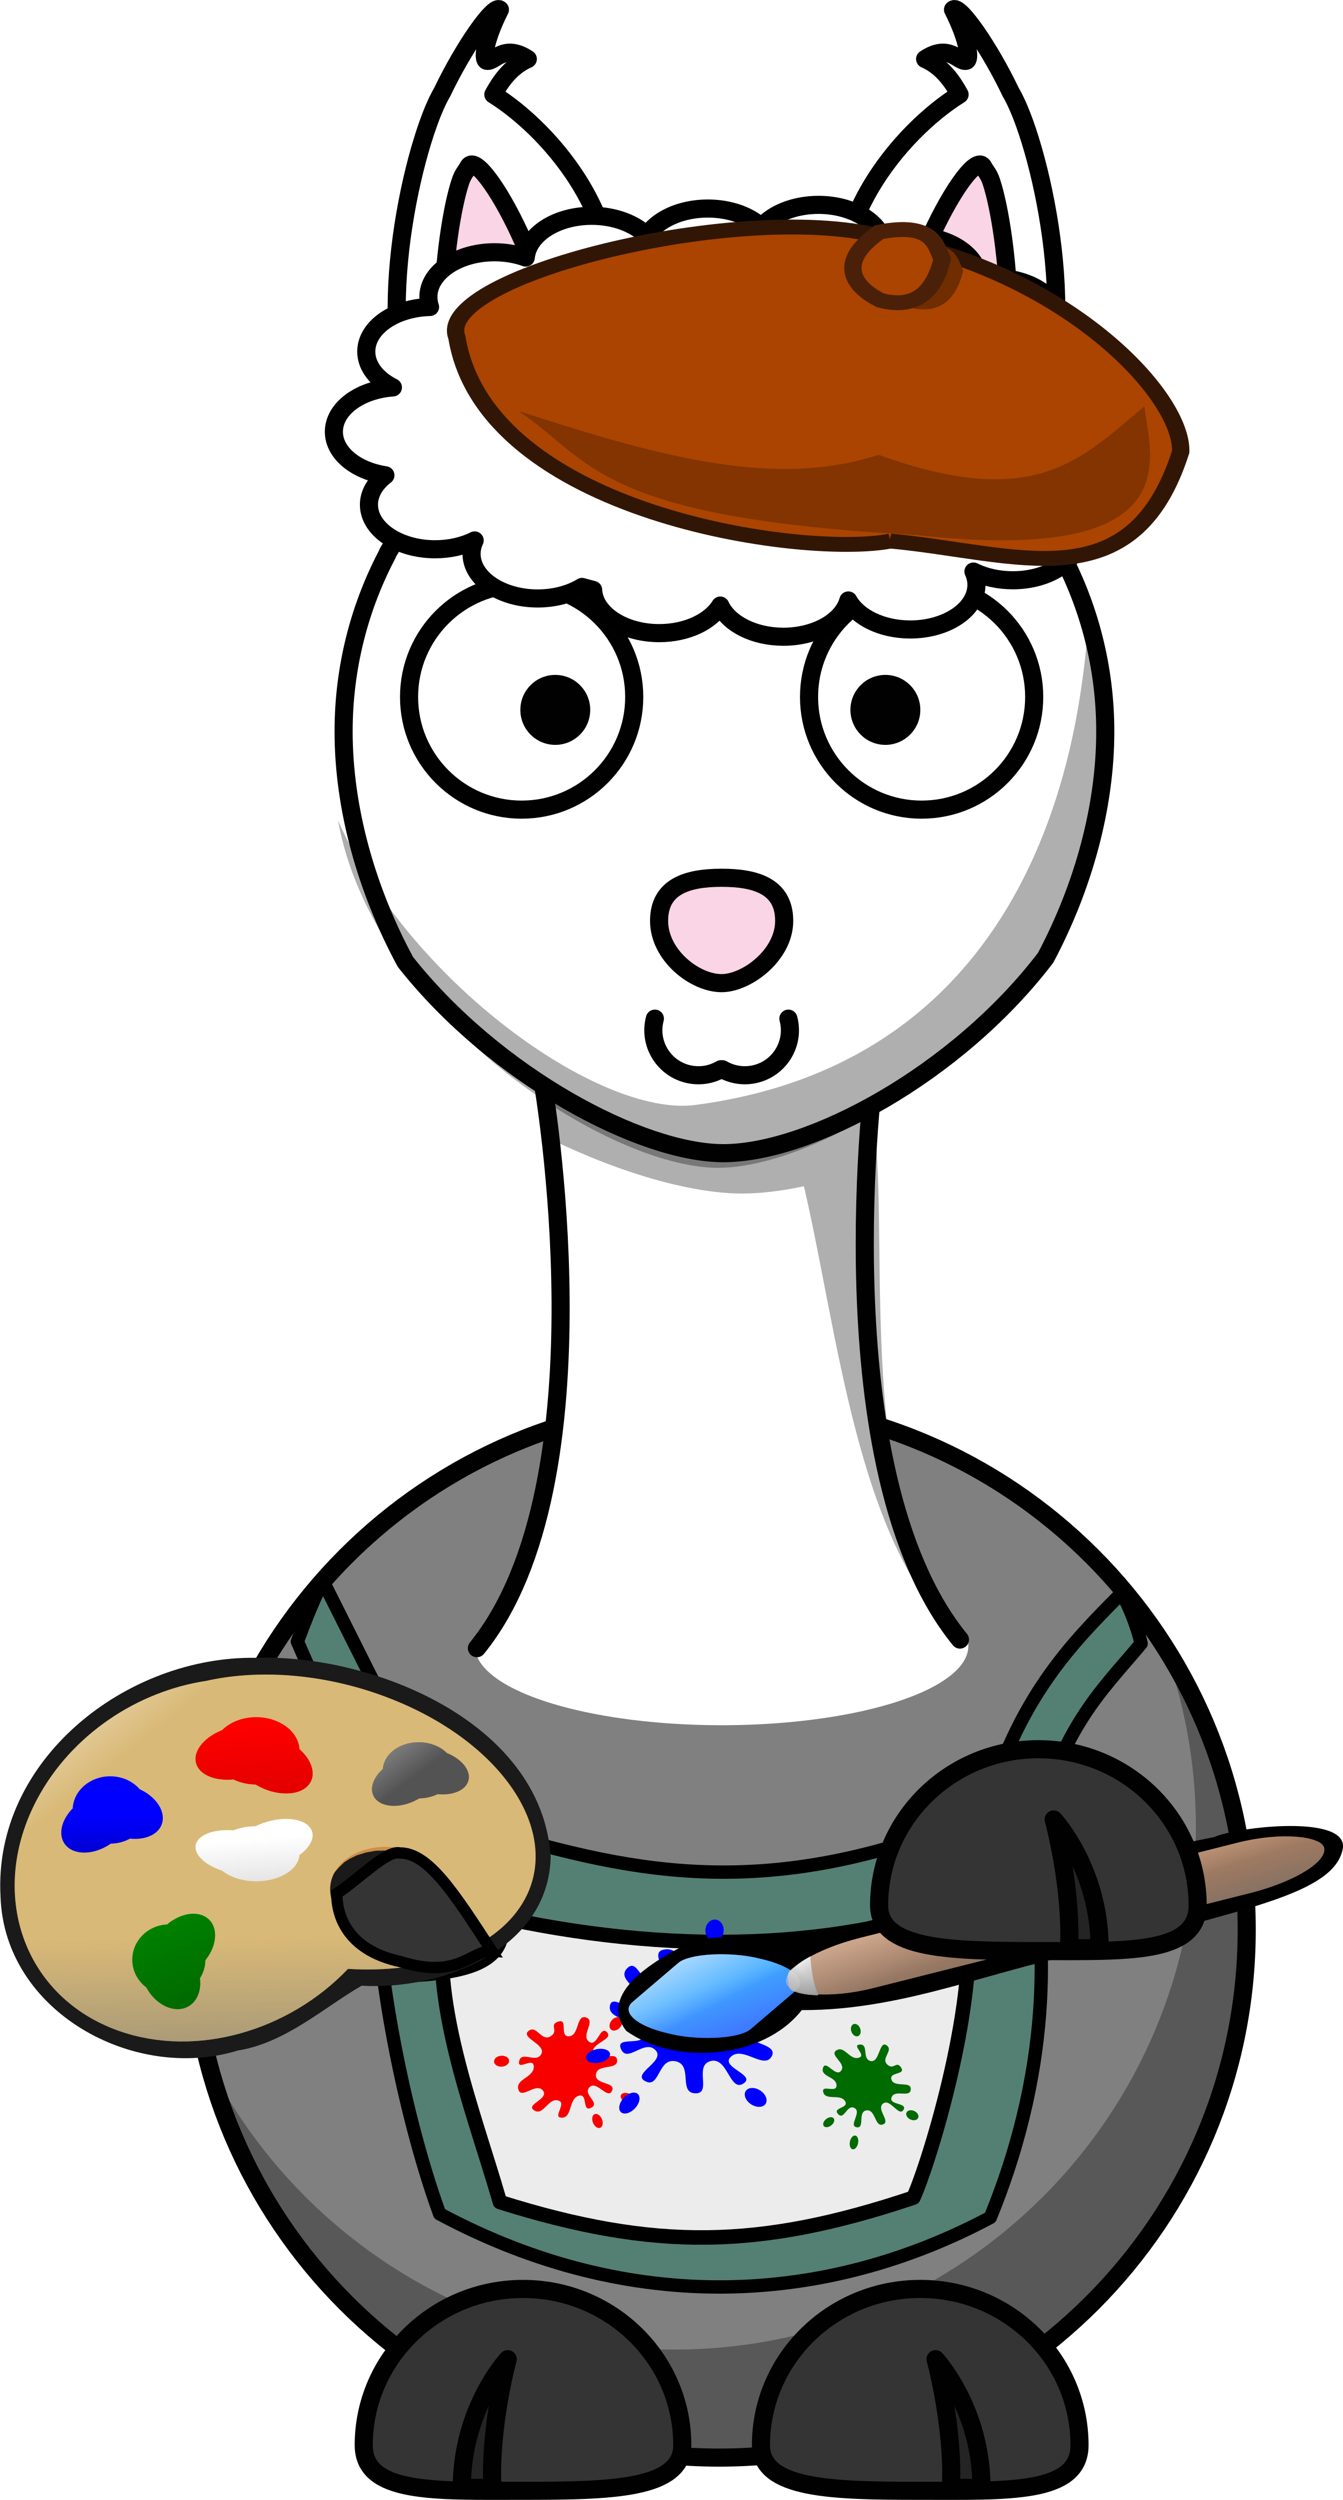
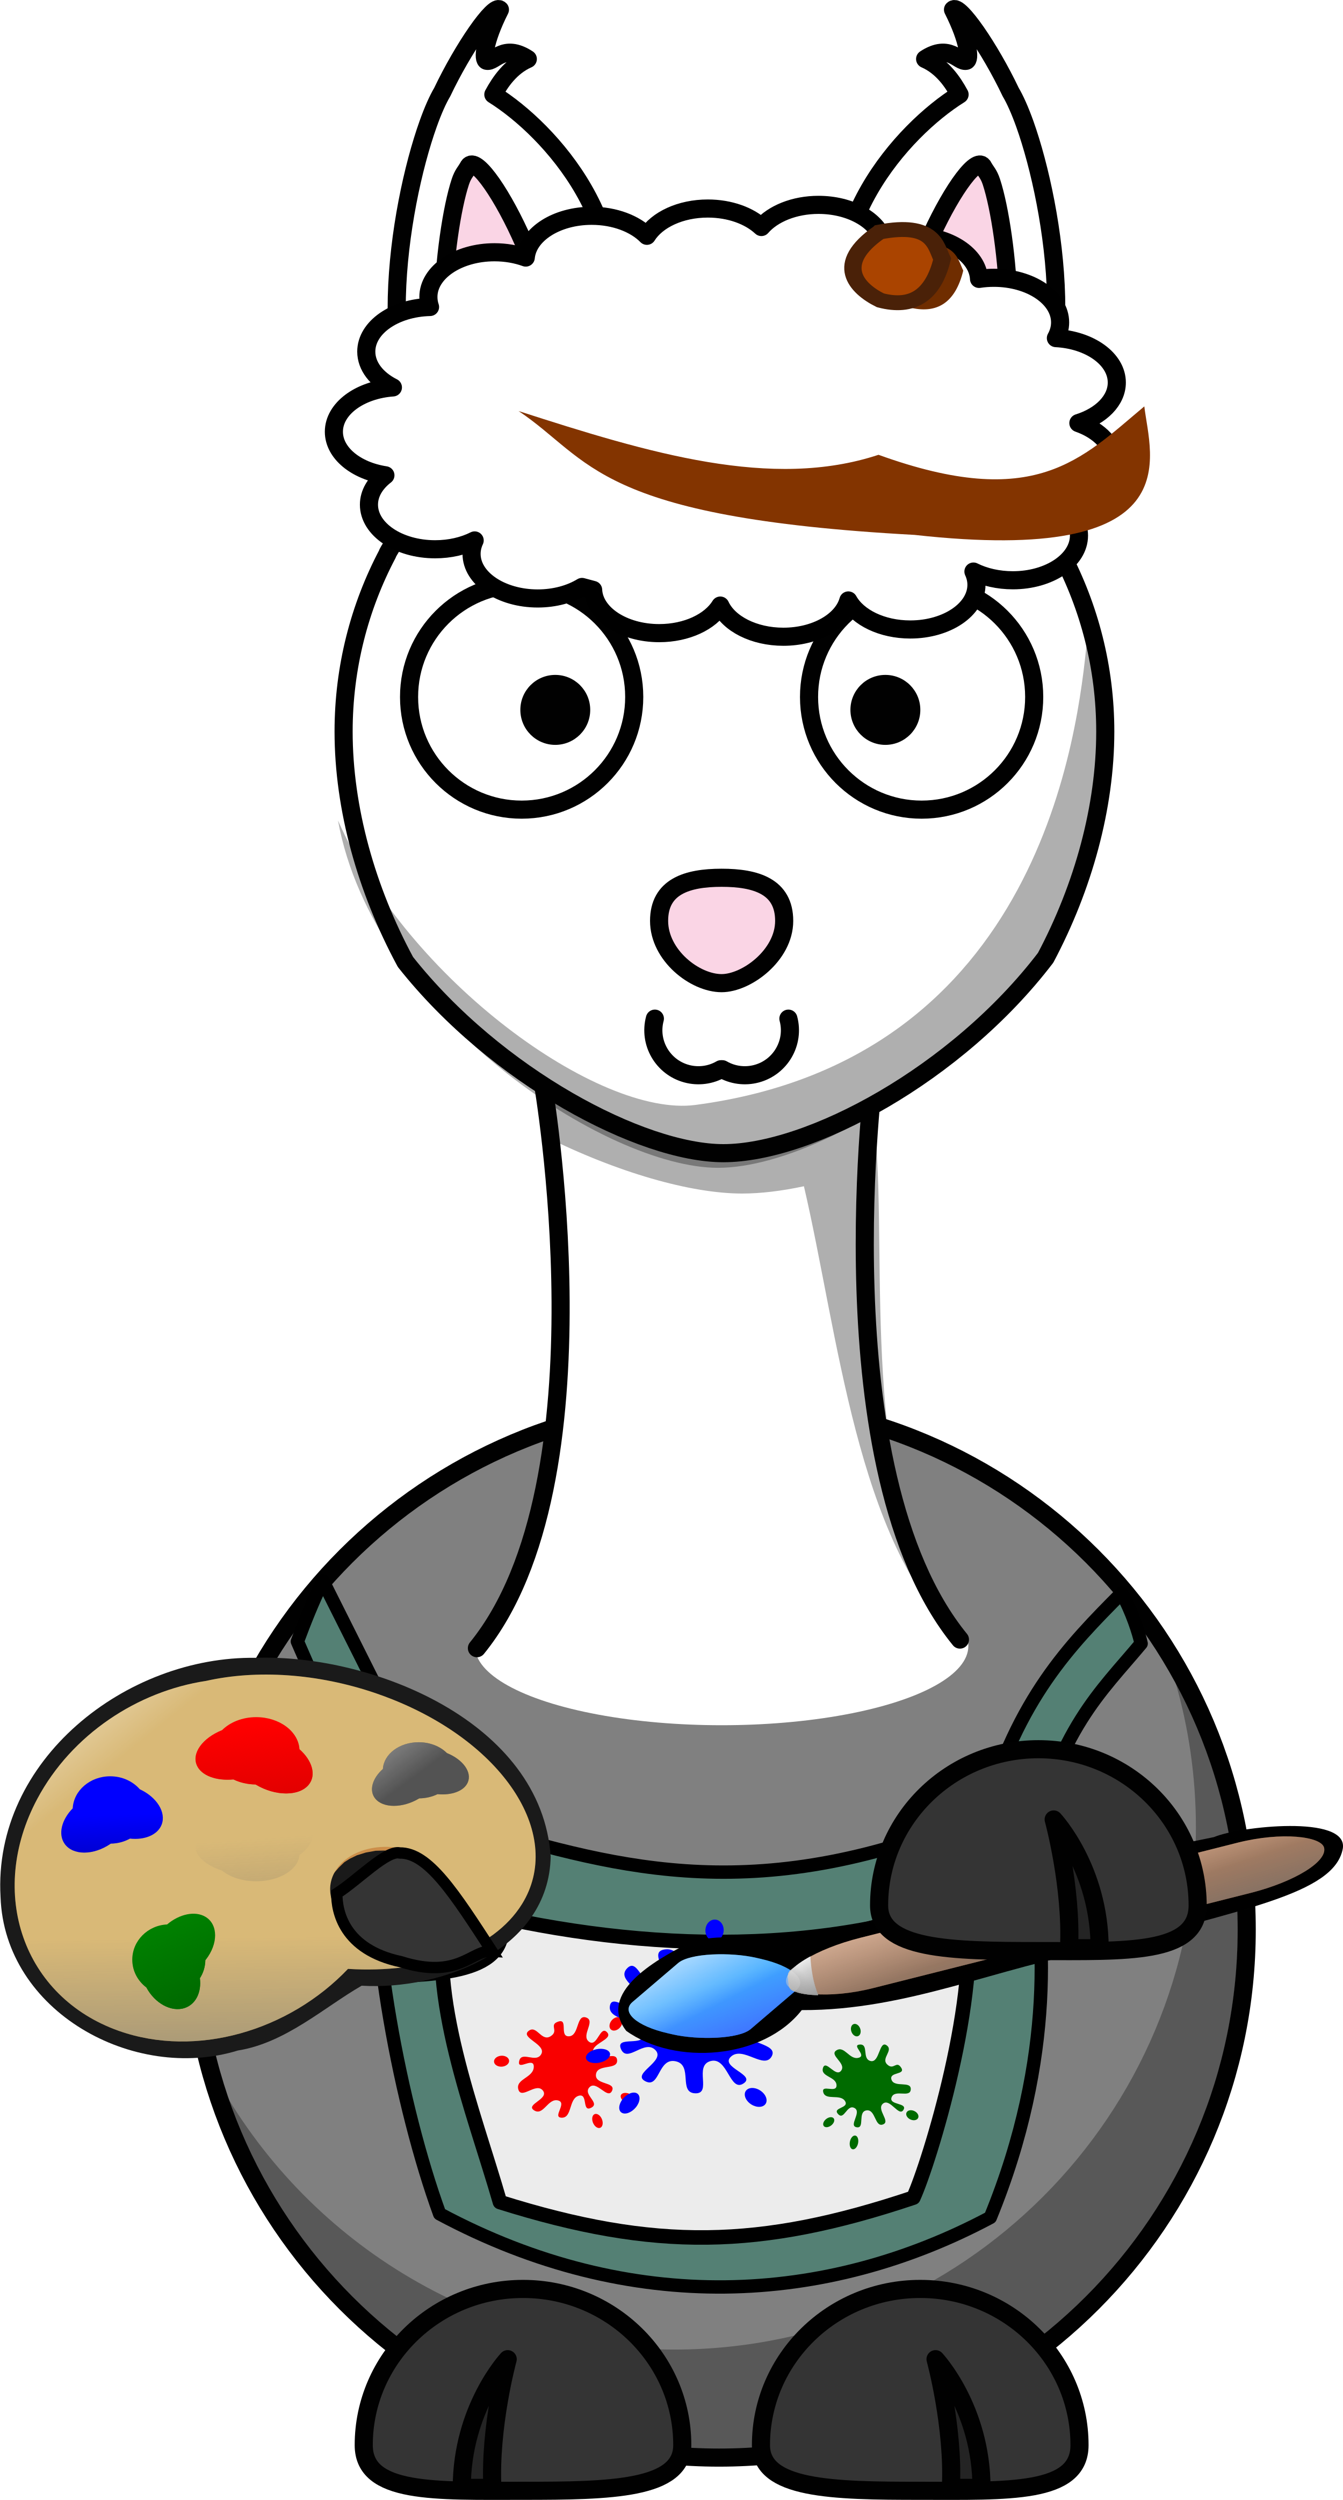
<svg xmlns="http://www.w3.org/2000/svg" xmlns:ns1="http://www.inkscape.org/namespaces/inkscape" xmlns:ns2="http://sodipodi.sourceforge.net/DTD/sodipodi-0.dtd" xmlns:xlink="http://www.w3.org/1999/xlink" id="Layer_1" xml:space="preserve" version="1.0" viewBox="0 0 296.632 551.956" ns1:version="0.91 r13725" ns2:docname="Alpaka Maler.svg" width="296.632" height="551.956">
  <defs id="defs48">
    <linearGradient id="linearGradient4454-3">
      <stop id="stop4456-0" offset="0" style="stop-color:#729fcf;stop-opacity:0.208;" />
      <stop id="stop4458-4" offset="1" style="stop-color:#729fcf;stop-opacity:0.676;" />
    </linearGradient>
    <linearGradient id="linearGradient4467-4">
      <stop id="stop4469-2" offset="0" style="stop-color:#ffffff;stop-opacity:1;" />
      <stop id="stop4471-1" offset="1" style="stop-color:#ffffff;stop-opacity:0.248;" />
    </linearGradient>
    <linearGradient id="linearGradient2803-3-4-3-8">
      <stop style="stop-color:#ffffff;stop-opacity:1;" offset="0" id="stop2805-3-9-6-5" />
      <stop style="stop-color:#cbcbcb;stop-opacity:1;" offset="1" id="stop2807-8-1-3-1" />
    </linearGradient>
    <linearGradient id="linearGradient2094-9-5-4-8">
      <stop id="stop2096-6-9-4-7" offset="0" style="stop-color:#bb4444;stop-opacity:1;" />
      <stop id="stop2098-9-9-3-6" offset="1" style="stop-color:#ee0d0d;stop-opacity:1;" />
    </linearGradient>
    <linearGradient id="linearGradient5048-2-7-9-2-5-4">
      <stop id="stop5050-9-5-6-0-8-1" offset="0" style="stop-color:black;stop-opacity:0;" />
      <stop style="stop-color:black;stop-opacity:1;" offset="0.5" id="stop5056-9-8-2-2-4-1" />
      <stop id="stop5052-0-7-5-9-3-3" offset="1" style="stop-color:black;stop-opacity:0;" />
    </linearGradient>
    <linearGradient id="linearGradient2795-0-4-0-7-0">
      <stop style="stop-color:#000000;stop-opacity:0.069;" offset="0" id="stop2797-5-31-3-9-8" />
      <stop style="stop-color:#ffffff;stop-opacity:1;" offset="1" id="stop2799-6-4-7-9-3" />
    </linearGradient>
    <linearGradient id="linearGradient9750">
      <stop style="stop-color:#2b435c;stop-opacity:1" offset="0" id="stop9752" />
      <stop style="stop-color:#1f3245;stop-opacity:1" offset="1" id="stop9754" />
    </linearGradient>
    <linearGradient id="linearGradient2116-3-0-2-9-2-7">
      <stop id="stop2118-9-2-9-7-1-6" offset="0" style="stop-color:#282828;stop-opacity:1;" />
      <stop id="stop2120-1-7-0-5-7-1" offset="1" style="stop-color:#a9a9a9;stop-opacity:0;" />
    </linearGradient>
    <filter style="color-interpolation-filters:sRGB" ns1:collect="always" id="filter8506" x="-0.152" width="1.304" y="-0.16" height="1.321">
      <feGaussianBlur ns1:collect="always" stdDeviation="1.283" id="feGaussianBlur8508" />
    </filter>
    <filter style="color-interpolation-filters:sRGB" ns1:collect="always" id="filter8404">
      <feGaussianBlur ns1:collect="always" stdDeviation="2.462" id="feGaussianBlur8406" />
    </filter>
    <linearGradient ns1:collect="always" xlink:href="#linearGradient6290" id="linearGradient8652" gradientUnits="userSpaceOnUse" gradientTransform="translate(-436.63,71.9)" x1="218.193" y1="751.337" x2="214.152" y2="470.514" />
    <linearGradient id="linearGradient6290" ns1:collect="always">
      <stop id="stop6292" offset="0" style="stop-color:#4d4d4d;stop-opacity:1;" />
      <stop id="stop6294" offset="1" style="stop-color:#4d4d4d;stop-opacity:0;" />
    </linearGradient>
    <linearGradient ns1:collect="always" xlink:href="#linearGradient4467-4" id="linearGradient8654" gradientUnits="userSpaceOnUse" gradientTransform="translate(-436.63,71.9)" x1="22.223" y1="68.474" x2="179.807" y2="236.159" />
    <linearGradient ns1:collect="always" xlink:href="#linearGradient3206" id="linearGradient8656" gradientUnits="userSpaceOnUse" gradientTransform="translate(-436.63,71.9)" x1="363.655" y1="661.433" x2="337.232" y2="341.215" />
    <linearGradient id="linearGradient3206" ns1:collect="always">
      <stop id="stop3208" offset="0" style="stop-color:#666666;stop-opacity:1;" />
      <stop id="stop3210" offset="1" style="stop-color:#666666;stop-opacity:0;" />
    </linearGradient>
    <linearGradient ns1:collect="always" xlink:href="#linearGradient8252" id="linearGradient8658" gradientUnits="userSpaceOnUse" gradientTransform="translate(-436.63,71.9)" x1="186.878" y1="452.332" x2="182.838" y2="310.832" />
    <linearGradient id="linearGradient8252" ns1:collect="always">
      <stop id="stop8254" offset="0" style="stop-color:#000080;stop-opacity:1;" />
      <stop id="stop8256" offset="1" style="stop-color:#000080;stop-opacity:0;" />
    </linearGradient>
    <linearGradient ns1:collect="always" xlink:href="#linearGradient9233-4" id="linearGradient8660" gradientUnits="userSpaceOnUse" gradientTransform="translate(-436.63,71.9)" x1="344.462" y1="314.951" x2="329.31" y2="192.218" />
    <linearGradient id="linearGradient9233-4" ns1:collect="always">
      <stop id="stop9235-5" offset="0" style="stop-color:#da0000;stop-opacity:1;" />
      <stop id="stop9237-4" offset="1" style="stop-color:#da0000;stop-opacity:0;" />
    </linearGradient>
    <linearGradient ns1:collect="always" xlink:href="#linearGradient4467-4" id="linearGradient8662" gradientUnits="userSpaceOnUse" gradientTransform="translate(-436.63,71.9)" x1="414.163" y1="101.809" x2="531.027" y2="238.179" />
    <linearGradient ns1:collect="always" xlink:href="#linearGradient10226" id="linearGradient8664" gradientUnits="userSpaceOnUse" gradientTransform="translate(-436.63,71.9)" x1="246.477" y1="548.296" x2="207.081" y2="464.453" />
    <linearGradient id="linearGradient10226" ns1:collect="always">
      <stop id="stop10228" offset="0" style="stop-color:#006b00;stop-opacity:1;" />
      <stop id="stop10230" offset="1" style="stop-color:#006b00;stop-opacity:0;" />
    </linearGradient>
    <linearGradient ns1:collect="always" xlink:href="#linearGradient4235" id="linearGradient50005" gradientUnits="userSpaceOnUse" gradientTransform="translate(672.569,-136.201)" x1="130.555" y1="240.321" x2="183.735" y2="156.631" />
    <linearGradient id="linearGradient4235" ns1:collect="always">
      <stop id="stop4237" offset="0" style="stop-color:#0035ff;stop-opacity:1;" />
      <stop id="stop4239" offset="1" style="stop-color:#0035ff;stop-opacity:0;" />
    </linearGradient>
    <linearGradient ns1:collect="always" xlink:href="#linearGradient3206" id="linearGradient50007" gradientUnits="userSpaceOnUse" gradientTransform="translate(600,40)" x1="302.793" y1="297.021" x2="310.874" y2="270.504" />
    <linearGradient ns1:collect="always" xlink:href="#linearGradient4467-4" id="linearGradient50009" gradientUnits="userSpaceOnUse" gradientTransform="translate(600,40)" x1="322.491" y1="252.826" x2="316.683" y2="271.262" />
    <linearGradient ns1:collect="always" xlink:href="#linearGradient3234" id="linearGradient50011" gradientUnits="userSpaceOnUse" gradientTransform="translate(600,40)" x1="311.885" y1="263.686" x2="326.784" y2="267.951" />
    <linearGradient id="linearGradient3234" ns1:collect="always">
      <stop id="stop3236" offset="0" style="stop-color:#999999;stop-opacity:1;" />
      <stop id="stop3238" offset="1" style="stop-color:#999999;stop-opacity:0;" />
    </linearGradient>
    <linearGradient ns1:collect="always" xlink:href="#linearGradient4467-4" id="linearGradient50013" gradientUnits="userSpaceOnUse" gradientTransform="translate(672.569,-136.201)" x1="216.174" y1="61.485" x2="171.049" y2="187.816" />
    <linearGradient ns1:collect="always" xlink:href="#linearGradient4255" id="linearGradient50015" gradientUnits="userSpaceOnUse" gradientTransform="translate(481.475,-360.252)" x1="542.608" y1="77.48" x2="538.433" y2="-23.939" />
    <linearGradient id="linearGradient4255" ns1:collect="always">
      <stop id="stop4257" offset="0" style="stop-color:#333333;stop-opacity:1;" />
      <stop id="stop4259" offset="1" style="stop-color:#333333;stop-opacity:0;" />
    </linearGradient>
    <linearGradient ns1:collect="always" xlink:href="#linearGradient4467-4" id="linearGradient50017" gradientUnits="userSpaceOnUse" gradientTransform="translate(481.475,-360.252)" x1="605.489" y1="-145.44" x2="617.583" y2="11.293" />
  </defs>
  <ns2:namedview pagecolor="#ffffff" bordercolor="#666666" borderopacity="1" objecttolerance="10" gridtolerance="10" guidetolerance="10" ns1:pageopacity="0" ns1:pageshadow="2" ns1:window-width="1920" ns1:window-height="1017" id="namedview46" showgrid="false" ns1:zoom="1.2093559" ns1:cx="-164.97959" ns1:cy="222.62056" ns1:window-x="-8" ns1:window-y="-8" ns1:window-maximized="1" ns1:current-layer="Layer_1" fit-margin-top="0" fit-margin-left="0" fit-margin-right="0" fit-margin-bottom="0" />
  <g id="g240" transform="translate(40.295,7.325209e-4)">
    <path id="path2383_3_" style="fill:#808080;stroke:#010101;stroke-width:4;stroke-linecap:round;stroke-linejoin:round" d="M 235.07,426.04 C 235.09,490.41 182.91,542.61 118.53,542.61 54.159,542.61 1.98,490.41 2,426.04 1.98,361.67 54.159,309.47 118.53,309.47 c 64.38,0 116.56,52.2 116.54,116.57 z" ns1:connector-curvature="0" />
    <path id="path3339" style="fill:#010101;fill-opacity:0.314" d="m 219.27,371.2 c 2.99,10.25 4.58,21.1 4.58,32.32 0,63.61 -51.62,115.24 -115.24,115.24 -43.734,0 -81.819,-24.41 -101.34,-60.34 14.03,47.82 58.252,82.78 110.6,82.78 63.61,0 115.24,-51.62 115.24,-115.24 0,-19.81 -5.02,-38.47 -13.84,-54.76 z" ns1:connector-curvature="0" />
  </g>
  <g id="g244" transform="translate(40.295,7.325209e-4)">
    <g id="g246" style="display:none">
      <ellipse id="ellipse248" style="display:inline;fill:#ffffff" rx="41.999" ry="11.666" transform="matrix(0.999,0.052,-0.052,0.999,23.698,-8.439)" cy="448.24" cx="172.97" />
      <ellipse id="ellipse250" style="display:inline;fill:#ffffff" rx="41.999" ry="11.666" transform="matrix(-0.999,0.052,-0.052,-0.999,151.41,896.51)" cy="450.24" cx="63.968" />
      <path id="path252" style="display:inline;fill:#ffffff;stroke:#010101;stroke-width:4;stroke-linecap:round;stroke-linejoin:round" d="m 23.064,451.28 c 0,0 29.852,79.04 51.731,76.35 21.881,-2.69 29.715,-83.6 29.715,-83.6" ns1:connector-curvature="0" />
      <path id="path254" style="display:inline;fill:#ffffff;stroke:#010101;stroke-width:4;stroke-linecap:round;stroke-linejoin:round" d="m 132.12,444.03 c 0,0 7.83,80.91 29.71,83.6 21.88,2.69 53.29,-78.6 53.29,-78.6" ns1:connector-curvature="0" />
    </g>
    <g id="g256">
      <g id="g258">
        <path id="path3329" style="fill:#343434;stroke:#010101;stroke-width:4;stroke-linecap:round;stroke-linejoin:round" d="m 110.4,539.86 c 0,9.77 -15.756,10.08 -35.175,10.08 -19.419,0 -35.18,0.75 -35.18,-10.08 0,-19.04 15.761,-34.49 35.18,-34.49 19.419,0 35.175,15.45 35.175,34.49 z" ns1:connector-curvature="0" />
        <path id="path3331" style="fill:#010101;fill-opacity:0.314;stroke:#010101;stroke-width:4;stroke-linejoin:round" d="m 61.696,549.3 c 0,-17.59 10.146,-28.42 10.146,-28.42 0,0 -4.059,14.89 -3.381,28.42 l -6.765,0 z" ns1:connector-curvature="0" />
      </g>
      <g id="g262">
        <path id="path3172" style="fill:#343434;stroke:#010101;stroke-width:4;stroke-linecap:round;stroke-linejoin:round" d="m 127.78,539.86 c 0,9.77 15.76,10.08 35.18,10.08 19.42,0 35.18,0.75 35.18,-10.08 0,-19.04 -15.76,-34.49 -35.18,-34.49 -19.42,0 -35.18,15.45 -35.18,34.49 z" ns1:connector-curvature="0" />
        <path id="path3174" style="fill:#010101;fill-opacity:0.314;stroke:#010101;stroke-width:4;stroke-linejoin:round" d="m 176.49,549.3 c 0,-17.59 -10.15,-28.42 -10.15,-28.42 0,0 4.06,14.89 3.39,28.42 l 6.76,0 z" ns1:connector-curvature="0" />
      </g>
    </g>
  </g>
  <g id="g266" transform="translate(40.295,7.325209e-4)">
    <ellipse cx="119.09" cy="363.41" ry="17.5" rx="54.5" style="fill:#ffffff" id="ellipse268" />
    <path ns1:connector-curvature="0" d="M 65.041,363.9 C 95.029,327 79.521,238.57 79.521,238.57 l 73.439,-3.18 c 0,0 -11.84,89.07 18.77,126.61" style="fill:#ffffff;stroke:#010101;stroke-width:4;stroke-linecap:round;stroke-linejoin:round" id="path2399_1_" />
    <path ns1:connector-curvature="0" d="m 152.95,235.38 -21,0.92 -52.44,2.28 c 0,0 0.295,4.72 0.382,12.23 16.107,8.04 32.338,12.71 43.718,12.71 4.08,0 8.7,-0.55 13.66,-1.61 7.57,32.46 11.62,78.22 34.1,99.8 l 0.35,0.3 c -21.07,-25.83 -16.73,-76.09 -18.23,-104.9 -0.17,-3.27 -0.3,-6.27 -0.39,-8.92 -0.06,-2.12 -0.09,-3.99 -0.11,-5.63 -0.02,-1.32 -0.03,-2.31 -0.04,-3.28 -0.01,-1.51 -0.01,-1.71 0,-2.35 l 0,-1.55 z" style="fill:#010101;fill-opacity:0.314" id="path3214_1_" />
  </g>
  <path id="path278" style="fill:#ffffff;stroke:#010101;stroke-width:4;stroke-linejoin:round" d="m 234.435,122.331 c 0.21,0 -9.83,-17.29 -13.53,-21.01 1.09,-0.67 1.81,-1.27 1.95,-1.463 16.45,-13.354 10.15,-53.833 3.5,-72.492 -1.07,-2.976 -2.13,-5.367 -3.12,-7.035 -4.59,-9.654 -11.43,-19.569 -12.74,-18.204 3.54,7.025 3.81,11.114 2.91,11.303 -1.71,0.354 -3.72,-3.919 -9.07,-0.402 3.8,1.671 6.11,5.064 7.61,7.839 -12.75,7.954 -32.19,29.761 -24.63,54.879 0.64,2.154 1.35,4.137 2.05,5.992 -1.33,-0.385 -1.59,-0.154 -1.07,0.507 -0.5,-0.181 -1.01,-0.364 -1.52,-0.536 -8.12,-1.92 -17.1,-2.968 -27,-2.968 -0.96,0 -1.92,-0.019 -2.86,0 -8.08,0.164 -15.51,1.047 -22.36,2.534 -0.572,0.183 -1.137,0.381 -1.704,0.576 0.1,-0.34 -0.286,-0.407 -1.299,-0.113 0.694,-1.855 1.403,-3.837 2.051,-5.992 7.562,-25.118 -11.886,-46.926 -24.636,-54.879 1.504,-2.774 3.812,-6.168 7.613,-7.839 -5.347,-3.518 -7.362,0.756 -9.067,0.402 -0.907,-0.189 -0.628,-4.278 2.907,-11.303 -1.31,-1.366 -8.146,8.55 -12.741,18.204 -0.988,1.667 -2.052,4.059 -3.113,7.035 -6.659,18.66 -12.952,59.139 3.496,72.492 0.14,0.193 0.861,0.793 1.945,1.463 -3.229,3.25 -14.792,20.98 -14.422,20.97 -6.184,11.71 -9.692,25.06 -9.692,39.23 0,16.97 5.025,34.91 13.66,50.87 20.009,25.3 52.122,42.22 70.222,42.22 19.03,0 51.47,-17.33 71.18,-43.15 8.34,-15.72 13.17,-33.3 13.17,-49.94 0,-14.15 -3.52,-27.48 -9.69,-39.19 z" ns1:connector-curvature="0" />
  <path id="path3231" style="fill:#010101;fill-opacity:0.314" d="m 240.105,141.081 c -1.96,20.58 -10.21,92.83 -86.52,102.88 -21.308,2.8 -63.407,-27.53 -78.937,-62.82 7.903,43.25 59.33,76.7 83.927,76.7 27.73,0 84.93,-39.4 84.93,-87.95 0,-10.09 -3.06,-32.42 -3.4,-28.81 z" ns1:connector-curvature="0" />
  <g id="g281" transform="translate(40.295,7.325209e-4)">
    <path ns1:connector-curvature="0" d="m 176.74,94.657 c 9.11,-8.012 5.62,-43.299 1.94,-54.495 -0.59,-1.786 -1.18,-2.22 -1.73,-3.221 -2.54,-5.792 -22.07,30.179 -17.89,45.25 0.36,1.292 17.6,12.582 17.68,12.466 z" style="fill:#fad5e5;stroke:#010101;stroke-width:4;stroke-linejoin:round" id="path3573_3_" />
    <path ns1:connector-curvature="0" d="M 80.986,82.19 C 85.171,67.119 65.639,31.148 63.094,36.94 c -0.547,1 -1.135,1.435 -1.723,3.221 -3.688,11.196 -7.171,46.483 1.936,54.495 0.077,0.117 17.32,-11.173 17.679,-12.466 z" style="fill:#fad5e5;stroke:#010101;stroke-width:4;stroke-linejoin:round" id="path3573_1_" />
  </g>
  <path id="path2397_1_" style="fill:#fad5e5;stroke:#010101;stroke-width:4" d="m 173.205,203.321 c 0,7.59 -8.32,13.75 -13.82,13.75 -5.92,0 -13.81,-6.16 -13.81,-13.75 0,-7.59 6.19,-9.52 13.81,-9.52 7.63,0 13.82,1.93 13.82,9.52 z" ns1:connector-curvature="0" />
  <g id="g3178_1_" transform="translate(37.774,-5.035)">
    <path id="path2400_1_" style="fill:none;stroke:#010101;stroke-width:4;stroke-linecap:round;stroke-linejoin:round" d="m 136.36,229.94 c 1.42,5.3 -1.73,10.74 -7.04,12.16 -2.55,0.68 -5.26,0.33 -7.55,-0.99" ns1:connector-curvature="0" />
    <path id="path3176_1_" style="fill:none;stroke:#010101;stroke-width:4;stroke-linecap:round;stroke-linejoin:round" d="m 106.87,229.94 c -1.42,5.3 1.73,10.74 7.04,12.16 2.55,0.68 5.27,0.33 7.55,-0.99" ns1:connector-curvature="0" />
  </g>
  <g id="g291" transform="translate(60.295,7.325209e-4)">
    <path ns1:connector-curvature="0" d="m 79.787,153.88 c 0.009,13.73 -11.116,24.87 -24.849,24.88 -13.732,0 -24.873,-11.12 -24.882,-24.85 l 0,-0.03 C 30.047,140.14 41.172,129 54.905,128.99 c 13.732,-0.01 24.872,11.12 24.882,24.85 l 0,0.04 z" style="fill:#ffffff;stroke:#010101;stroke-width:4;stroke-linecap:round;stroke-linejoin:round" id="path2387_2_" />
    <path ns1:connector-curvature="0" d="m 70.07,156.73 c 0.002,4.27 -3.451,7.72 -7.713,7.73 -4.262,0 -7.719,-3.45 -7.722,-7.72 l 0,-0.01 c -0.003,-4.26 3.449,-7.72 7.711,-7.72 4.264,0 7.72,3.45 7.724,7.71 l 0,0.01 z" style="fill:#010101" id="path2393_2_" />
  </g>
  <g id="g295" transform="translate(20.295,7.325209e-4)">
    <path ns1:connector-curvature="0" d="m 208.13,153.88 c 0.01,13.73 -11.11,24.87 -24.85,24.88 -13.73,0 -24.87,-11.12 -24.88,-24.85 l 0,-0.03 c -0.01,-13.74 11.12,-24.88 24.85,-24.89 13.73,-0.01 24.87,11.12 24.88,24.85 l 0,0.04 z" style="fill:#ffffff;stroke:#010101;stroke-width:4;stroke-linecap:round;stroke-linejoin:round" id="path2391_2_" />
    <path ns1:connector-curvature="0" d="m 182.98,156.73 c 0,4.27 -3.45,7.72 -7.71,7.73 -4.27,0 -7.72,-3.45 -7.73,-7.72 l 0,-0.01 c 0,-4.26 3.45,-7.72 7.72,-7.72 4.26,0 7.72,3.45 7.72,7.71 l 0,0.01 z" style="fill:#010101" id="path2395_2_" />
  </g>
  <path ns1:connector-curvature="0" style="fill:#ffffff;stroke:#000000;stroke-width:4;stroke-linecap:round;stroke-linejoin:round;stroke-miterlimit:4;stroke-dasharray:none" ns2:nodetypes="scscscsscscscsscssccscscsscsscscscsscscs" d="m 180.79,45.231 c -5.381,0 -10.082,1.97 -12.617,4.892 -2.654,-2.476 -6.962,-4.083 -11.837,-4.083 -6.051,0 -11.236,2.484 -13.454,6.022 -2.616,-2.66 -7.112,-4.417 -12.198,-4.417 -7.75,0 -14.069,4.074 -14.558,9.22 -2.056,-0.745 -4.411,-1.169 -6.908,-1.169 -8.068,0 -14.596,4.418 -14.596,9.862 0,0.765 0.117,1.506 0.362,2.221 -7.824,0.187 -14.082,4.524 -14.082,9.849 0,3.239 2.306,6.113 5.88,7.91 -7.329,0.529 -13.035,4.699 -13.035,9.784 0,4.695 4.866,8.625 11.38,9.617 -2.249,1.734 -3.635,3.999 -3.635,6.484 0,5.444 6.547,9.849 14.615,9.849 3.278,0 6.297,-0.722 8.735,-1.952 -0.438,0.937 -0.685,1.931 -0.685,2.966 0,5.444 6.547,9.849 14.615,9.849 3.765,0 7.191,-0.967 9.781,-2.542 0.81,0.227 1.627,0.446 2.455,0.655 0.255,5.294 6.689,9.541 14.596,9.541 6.087,0 11.297,-2.515 13.492,-6.086 1.867,3.993 7.395,6.883 13.93,6.883 7.139,0 13.074,-3.445 14.348,-8.012 2.074,3.741 7.415,6.408 13.683,6.408 8.069,0 14.615,-4.418 14.615,-9.862 0,-1.021 -0.239,-2.002 -0.666,-2.928 2.43,1.217 5.457,1.926 8.715,1.926 8.068,0 14.596,-4.418 14.596,-9.862 0,-2.48 -1.356,-4.739 -3.597,-6.472 6.504,-0.997 11.361,-4.927 11.361,-9.617 0,-3.81 -3.208,-7.117 -7.897,-8.757 5.008,-1.563 8.488,-4.982 8.488,-8.95 0,-5.182 -5.925,-9.414 -13.454,-9.81 0.6,-1.078 0.932,-2.247 0.932,-3.467 0,-5.444 -6.547,-9.849 -14.615,-9.849 -1.134,0 -2.232,0.079 -3.292,0.244 -0.278,-5.279 -6.704,-9.502 -14.596,-9.502 -2.354,0 -4.577,0.385 -6.546,1.053 -1.348,-4.504 -7.237,-7.897 -14.31,-7.897 z" id="path3563" />
  <g style="display:none" id="g246-8" transform="translate(-340.093,-251.888)">
-     <ellipse cx="172.97" cy="448.24" transform="matrix(0.999,0.052,-0.052,0.999,23.698,-8.439)" ry="11.666" rx="41.999" style="display:inline;fill:#ffffff" id="ellipse248-5" />
    <ellipse cx="63.968" cy="450.24" transform="matrix(-0.999,0.052,-0.052,-0.999,151.41,896.51)" ry="11.666" rx="41.999" style="display:inline;fill:#ffffff" id="ellipse250-1" />
    <path ns1:connector-curvature="0" d="m 23.064,451.28 c 0,0 29.852,79.04 51.731,76.35 21.881,-2.69 29.715,-83.6 29.715,-83.6" style="display:inline;fill:#ffffff;stroke:#010101;stroke-width:4;stroke-linecap:round;stroke-linejoin:round" id="path252-4" />
    <path ns1:connector-curvature="0" d="m 132.12,444.03 c 0,0 7.83,80.91 29.71,83.6 21.88,2.69 53.29,-78.6 53.29,-78.6" style="display:inline;fill:#ffffff;stroke:#010101;stroke-width:4;stroke-linecap:round;stroke-linejoin:round" id="path254-4" />
  </g>
  <g id="g258-3" transform="translate(1.892,-117.509)">
    <path id="path3329-9" style="fill:#343434;stroke:#010101;stroke-width:4;stroke-linecap:round;stroke-linejoin:round" d="m 110.4,539.86 c 0,9.77 -15.756,10.08 -35.175,10.08 -19.419,0 -35.18,0.75 -35.18,-10.08 0,-19.04 15.761,-34.49 35.18,-34.49 19.419,0 35.175,15.45 35.175,34.49 z" ns1:connector-curvature="0" />
    <path id="path3331-7" style="fill:#010101;fill-opacity:0.314;stroke:#010101;stroke-width:4;stroke-linejoin:round" d="m 61.696,549.3 c 0,-17.59 10.146,-28.42 10.146,-28.42 0,0 -4.059,14.89 -3.381,28.42 l -6.765,0 z" ns1:connector-curvature="0" />
  </g>
  <g id="g8510" transform="matrix(0.956,-0.189,0.221,0.821,136.256,-305.357)">
-     <path transform="translate(429.74,389.466)" ns2:nodetypes="ccccc" ns1:connector-curvature="0" id="path7575" d="m -483.307,115.639 c -20.027,-0.041 -87.175,-27.39 -83.085,-73.893 -1.665,-17.201 74.523,-21.082 101.709,-2.724 36.752,18.541 53.978,54.489 50.319,68.485 -19.501,36.187 -41.984,17.458 -68.943,8.132 z" style="fill:#aa4400;stroke:#321605;stroke-width:3.9;stroke-linecap:butt;stroke-linejoin:miter;stroke-miterlimit:4;stroke-dasharray:none;stroke-opacity:1" />
    <path transform="matrix(0.888,0,0,0.888,-3.157,49.647)" ns2:nodetypes="cccc" ns1:connector-curvature="0" id="path7577-0" d="m -32.942,429.213 c -12.03,5.824 -8.383,13.244 -3.849,17.469 6.494,3.744 11.863,1.487 15.989,-7.402 -0.64,-3.578 0.426,-9.988 -12.14,-10.067 z" style="color:#000000;display:inline;overflow:visible;visibility:visible;fill:#6f2d00;fill-opacity:1;fill-rule:nonzero;stroke:none;stroke-width:3.9;marker:none;filter:url(#filter8506);enable-background:accumulate" />
    <path ns2:nodetypes="cccc" ns1:connector-curvature="0" id="path7577" d="m -37.726,425.651 c -12.03,5.824 -8.383,13.244 -3.849,17.469 6.494,3.744 11.863,1.487 15.989,-7.402 -0.64,-3.578 0.426,-9.988 -12.14,-10.067 z" style="color:#000000;display:inline;overflow:visible;visibility:visible;fill:#aa4400;fill-opacity:1;fill-rule:nonzero;stroke:#4a2108;stroke-width:3.9;stroke-linecap:butt;stroke-linejoin:miter;stroke-miterlimit:4;stroke-dasharray:none;stroke-dashoffset:0;stroke-opacity:1;marker:none;enable-background:accumulate" />
    <path ns2:nodetypes="ccccc" transform="translate(429.74,389.466)" ns1:connector-curvature="0" id="path7579" d="m -557.2,63.667 c 26.245,17.416 50.875,32.958 76.368,29.345 30.96,22.33 44.141,11.413 61.165,1.061 -1.671,13.052 1.146,43.137 -57.983,21.213 -69.138,-20.589 -66.451,-35.477 -79.55,-51.619 z" style="color:#000000;display:inline;overflow:visible;visibility:visible;fill:#833400;fill-opacity:1;fill-rule:nonzero;stroke:none;stroke-width:3.9;marker:none;filter:url(#filter8404);enable-background:accumulate" />
  </g>
  <g id="g5648" transform="matrix(1.049,0,0,1.049,382.737,-236.564)">
    <g transform="matrix(1.897,0,0,1.897,-415.178,426.878)" id="g7484">
      <g id="g4804">
        <path style="fill:#548074;fill-opacity:1;stroke:#000000;stroke-width:1.482;stroke-linecap:round;stroke-linejoin:round;stroke-miterlimit:4;stroke-opacity:1" d="m 59.533,75.978 c 0.809,-2.167 1.616,-4.232 2.824,-6.738 L 74.049,92.55 c 1.773,3.152 2.324,2.899 5.486,4.021 15.886,4.6 31.36,9.089 56.302,-1.516 3.728,-12.791 9.323,-18.565 15.182,-24.446 1.167,2.052 1.924,4.496 2.166,5.6 -4.531,5.437 -9.074,9.314 -12.403,23.119 1.733,8.042 2.955,22.756 -4.34,40.557 -18.19,9.687 -39.829,10.999 -61.119,-0.402 -4.305,-11.819 -8.043,-31.184 -7.039,-43.46 z" id="rect12168-7-6" ns1:connector-curvature="0" ns2:nodetypes="cccccccccccc" ns1:export-filename="/home/bocian/Pulpit/nowy katalog/path2413-5-1-1.png" ns1:export-xdpi="49.299999" ns1:export-ydpi="49.299999" />
        <path style="fill:#ececec;fill-opacity:1;stroke:#000000;stroke-width:1.61;stroke-linecap:round;stroke-linejoin:round;stroke-miterlimit:4;stroke-opacity:1" d="m 76.024,105.109 c 18.205,4.875 39.14,6.361 57.709,-0.164 1.738,10.092 -4.06,28.874 -5.827,32.74 -17.062,5.711 -28.66,5.902 -45.891,0.492 -2.954,-10.241 -8.06,-22.799 -5.991,-33.068 z" id="rect12171-1-7" ns1:connector-curvature="0" ns2:nodetypes="ccccc" ns1:export-filename="/home/bocian/Pulpit/nowy katalog/path2413-5-1-1.png" ns1:export-xdpi="49.299999" ns1:export-ydpi="49.299999" />
      </g>
      <g id="g7464">
        <g style="fill:#006b00;fill-opacity:1" transform="matrix(0.01,0.036,-0.036,0.01,104.505,164.842)" id="g7350-7">
          <path style="fill:#006b00;fill-opacity:1;stroke:none" ns1:transform-center-x="-0.89889637" ns1:transform-center-y="1.7956599" d="m -831.779,-648.901 c -24.273,12.361 -6.742,-37.913 -31.843,-30.127 -25.101,7.786 -15.83,55.379 -42.102,55.207 -26.272,-0.173 15.434,-37.802 -10.013,-43.613 -25.447,-5.811 -36.572,40.047 -59.961,25.094 -23.389,-14.953 39.203,-28.509 22.056,-50.034 -17.147,-21.525 -54.275,23.837 -61.825,-2.772 -7.551,-26.609 38.219,-29.154 38.961,-56.811 0.742,-27.657 -42.678,11.986 -36.822,-14.693 5.856,-26.679 42.689,6.59 55.767,-17.68 13.077,-24.269 -53.102,-40.808 -32.477,-57.976 20.625,-17.168 32.127,27.257 55.413,13.422 23.286,-13.835 -5.461,-29.299 20.215,-37.406 25.676,-8.107 1.181,38.946 27.092,37.176 25.912,-1.77 17.66,-56.068 42.799,-47.4 25.138,8.668 -13.899,44.996 7.089,60.913 20.988,15.916 27.982,-42.458 45.715,-23.65 17.732,18.808 -45.234,28.734 -34.213,53.532 11.021,24.798 57.75,-9.082 59.605,16.843 1.855,25.925 -49.734,8.24 -53.324,35.683 -3.591,27.443 51.404,18.165 40.471,41.58 -10.933,23.415 -38.981,-27.728 -56.872,-9.032 -17.891,18.696 28.544,39.384 4.271,51.745 z" id="path2985-4" ns1:connector-curvature="0" />
          <path ns1:connector-curvature="0" transform="matrix(-0.168,-1.033,-1.23,0.148,-671.47,-383.621)" style="fill:#006b00;fill-opacity:1;stroke:none" d="m 420.714,258.434 c 0,8.482 -5.916,15.357 -13.214,15.357 -7.298,0 -13.214,-6.876 -13.214,-15.357 0,-8.482 5.916,-15.357 13.214,-15.357 7.298,0 13.214,6.876 13.214,15.357 z" id="path2992-3" />
          <path ns1:connector-curvature="0" transform="matrix(-0.853,-0.606,-0.758,0.979,-225.842,-866.534)" style="fill:#006b00;fill-opacity:1;stroke:none" d="m 420.714,258.434 c 0,8.482 -5.916,15.357 -13.214,15.357 -7.298,0 -13.214,-6.876 -13.214,-15.357 0,-8.482 5.916,-15.357 13.214,-15.357 7.298,0 13.214,6.876 13.214,15.357 z" id="path2988-1" />
          <path ns1:connector-curvature="0" transform="matrix(0.473,-0.779,1.087,0.588,-1590.815,-690.462)" style="fill:#006b00;fill-opacity:1;stroke:none" d="m 441.429,598.434 c 0,9.271 -6.076,16.786 -13.571,16.786 -7.495,0 -13.571,-7.515 -13.571,-16.786 0,-9.27 6.076,-16.786 13.571,-16.786 7.495,0 13.571,7.515 13.571,16.786 z" id="path2994-2" />
          <path ns1:connector-curvature="0" transform="matrix(0.732,-0.536,0.521,0.971,-1440.893,-967.39)" style="fill:#006b00;fill-opacity:1;stroke:none" d="m 441.429,598.434 c 0,9.271 -6.076,16.786 -13.571,16.786 -7.495,0 -13.571,-7.515 -13.571,-16.786 0,-9.27 6.076,-16.786 13.571,-16.786 7.495,0 13.571,7.515 13.571,16.786 z" id="path2990-9" />
        </g>
        <g style="fill:#f90000;fill-opacity:1" transform="matrix(0.044,0,0,0.044,128.739,156.263)" id="g7350-4">
          <path style="fill:#f90000;fill-opacity:1;stroke:none" ns1:transform-center-x="-0.89889637" ns1:transform-center-y="1.7956599" d="m -831.779,-648.901 c -24.273,12.361 -6.742,-37.913 -31.843,-30.127 -25.101,7.786 -15.83,55.379 -42.102,55.207 -26.272,-0.173 15.434,-37.802 -10.013,-43.613 -25.447,-5.811 -36.572,40.047 -59.961,25.094 -23.389,-14.953 39.203,-28.509 22.056,-50.034 -17.147,-21.525 -54.275,23.837 -61.825,-2.772 -7.551,-26.609 38.219,-29.154 38.961,-56.811 0.742,-27.657 -42.678,11.986 -36.822,-14.693 5.856,-26.679 42.689,6.59 55.767,-17.68 13.077,-24.269 -53.102,-40.808 -32.477,-57.976 20.625,-17.168 32.127,27.257 55.413,13.422 23.286,-13.835 -5.461,-29.299 20.215,-37.406 25.676,-8.107 1.181,38.946 27.092,37.176 25.912,-1.77 17.66,-56.068 42.799,-47.4 25.138,8.668 -13.899,44.996 7.089,60.913 20.988,15.916 27.982,-42.458 45.715,-23.65 17.732,18.808 -45.234,28.734 -34.213,53.532 11.021,24.798 57.75,-9.082 59.605,16.843 1.855,25.925 -49.734,8.24 -53.324,35.683 -3.591,27.443 51.404,18.165 40.471,41.58 -10.933,23.415 -38.981,-27.728 -56.872,-9.032 -17.891,18.696 28.544,39.384 4.271,51.745 z" id="path2985-3" ns1:connector-curvature="0" />
          <path ns1:connector-curvature="0" transform="matrix(-0.168,-1.033,-1.23,0.148,-671.47,-383.621)" style="fill:#f90000;fill-opacity:1;stroke:none" d="m 420.714,258.434 c 0,8.482 -5.916,15.357 -13.214,15.357 -7.298,0 -13.214,-6.876 -13.214,-15.357 0,-8.482 5.916,-15.357 13.214,-15.357 7.298,0 13.214,6.876 13.214,15.357 z" id="path2992-2" />
          <path ns1:connector-curvature="0" transform="matrix(-0.853,-0.606,-0.758,0.979,-225.842,-866.534)" style="fill:#f90000;fill-opacity:1;stroke:none" d="m 420.714,258.434 c 0,8.482 -5.916,15.357 -13.214,15.357 -7.298,0 -13.214,-6.876 -13.214,-15.357 0,-8.482 5.916,-15.357 13.214,-15.357 7.298,0 13.214,6.876 13.214,15.357 z" id="path2988-0" />
          <path ns1:connector-curvature="0" transform="matrix(0.473,-0.779,1.087,0.588,-1590.815,-690.462)" style="fill:#f90000;fill-opacity:1;stroke:none" d="m 441.429,598.434 c 0,9.271 -6.076,16.786 -13.571,16.786 -7.495,0 -13.571,-7.515 -13.571,-16.786 0,-9.27 6.076,-16.786 13.571,-16.786 7.495,0 13.571,7.515 13.571,16.786 z" id="path2994-8" />
          <path ns1:connector-curvature="0" transform="matrix(0.732,-0.536,0.521,0.971,-1440.893,-967.39)" style="fill:#f90000;fill-opacity:1;stroke:none" d="m 441.429,598.434 c 0,9.271 -6.076,16.786 -13.571,16.786 -7.495,0 -13.571,-7.515 -13.571,-16.786 0,-9.27 6.076,-16.786 13.571,-16.786 7.495,0 13.571,7.515 13.571,16.786 z" id="path2990-7" />
        </g>
        <g transform="matrix(-0.008,0.062,-0.073,-0.007,41.432,168.239)" id="g7350">
          <path style="fill:#0000ff;stroke:none" ns1:transform-center-x="-0.89889637" ns1:transform-center-y="1.7956599" d="m -831.779,-648.901 c -24.273,12.361 -6.742,-37.913 -31.843,-30.127 -25.101,7.786 -15.83,55.379 -42.102,55.207 -26.272,-0.173 15.434,-37.802 -10.013,-43.613 -25.447,-5.811 -36.572,40.047 -59.961,25.094 -23.389,-14.953 39.203,-28.509 22.056,-50.034 -17.147,-21.525 -54.275,23.837 -61.825,-2.772 -7.551,-26.609 38.219,-29.154 38.961,-56.811 0.742,-27.657 -42.678,11.986 -36.822,-14.693 5.856,-26.679 42.689,6.59 55.767,-17.68 13.077,-24.269 -53.102,-40.808 -32.477,-57.976 20.625,-17.168 32.127,27.257 55.413,13.422 23.286,-13.835 -5.461,-29.299 20.215,-37.406 25.676,-8.107 1.181,38.946 27.092,37.176 25.912,-1.77 17.66,-56.068 42.799,-47.4 25.138,8.668 -13.899,44.996 7.089,60.913 20.988,15.916 27.982,-42.458 45.715,-23.65 17.732,18.808 -45.234,28.734 -34.213,53.532 11.021,24.798 57.75,-9.082 59.605,16.843 1.855,25.925 -49.734,8.24 -53.324,35.683 -3.591,27.443 51.404,18.165 40.471,41.58 -10.933,23.415 -38.981,-27.728 -56.872,-9.032 -17.891,18.696 28.544,39.384 4.271,51.745 z" id="path2985" ns1:connector-curvature="0" />
          <path ns1:connector-curvature="0" transform="matrix(-0.168,-1.033,-1.23,0.148,-671.47,-383.621)" style="fill:#0000ff;stroke:none" d="m 420.714,258.434 c 0,8.482 -5.916,15.357 -13.214,15.357 -7.298,0 -13.214,-6.876 -13.214,-15.357 0,-8.482 5.916,-15.357 13.214,-15.357 7.298,0 13.214,6.876 13.214,15.357 z" id="path2992" />
          <path ns1:connector-curvature="0" transform="matrix(-0.853,-0.606,-0.758,0.979,-225.842,-866.534)" style="fill:#0000ff;stroke:none" d="m 420.714,258.434 c 0,8.482 -5.916,15.357 -13.214,15.357 -7.298,0 -13.214,-6.876 -13.214,-15.357 0,-8.482 5.916,-15.357 13.214,-15.357 7.298,0 13.214,6.876 13.214,15.357 z" id="path2988" />
          <path ns1:connector-curvature="0" transform="matrix(0.473,-0.779,1.087,0.588,-1590.815,-690.462)" style="fill:#0000ff;stroke:none" d="m 441.429,598.434 c 0,9.271 -6.076,16.786 -13.571,16.786 -7.495,0 -13.571,-7.515 -13.571,-16.786 0,-9.27 6.076,-16.786 13.571,-16.786 7.495,0 13.571,7.515 13.571,16.786 z" id="path2994" />
          <path ns1:connector-curvature="0" transform="matrix(0.732,-0.536,0.521,0.971,-1440.893,-967.39)" style="fill:#0000ff;stroke:none" d="m 441.429,598.434 c 0,9.271 -6.076,16.786 -13.571,16.786 -7.495,0 -13.571,-7.515 -13.571,-16.786 0,-9.27 6.076,-16.786 13.571,-16.786 7.495,0 13.571,7.515 13.571,16.786 z" id="path2990" />
        </g>
      </g>
    </g>
    <path d="m -279.811,608.287 a 13.435,21.213 13.776 0 1 -26.097,-6.398 13.435,21.213 13.776 1 1 26.097,6.398 z" id="path3230" style="fill:#784421;fill-opacity:1;fill-rule:nonzero;stroke:none" ns1:connector-curvature="0" />
    <g transform="translate(527.568,475.946)" id="g4566">
      <path ns1:connector-curvature="0" style="fill:#784421;fill-opacity:1;fill-rule:nonzero;stroke:#000000;stroke-width:4;stroke-linecap:round;stroke-linejoin:round;stroke-miterlimit:4;stroke-opacity:1" id="path3329-0" d="m -787.255,155.678 c 0,9.091 -14.665,9.381 -32.735,9.381 -18.07,0 -32.735,0.693 -32.735,-9.381 0,-17.716 14.665,-32.094 32.735,-32.094 18.07,0 32.735,14.378 32.735,32.094 z" />
      <path ns1:connector-curvature="0" style="fill:#000000;fill-opacity:0.314;fill-rule:evenodd;stroke:#000000;stroke-width:4;stroke-linecap:butt;stroke-linejoin:round;stroke-miterlimit:4;stroke-dasharray:none;stroke-opacity:1" id="path3331-9" d="m -832.58,164.458 c 0,-16.368 9.443,-26.44 9.443,-26.44 0,0 -3.777,13.849 -3.148,26.44 l -6.295,0 z" />
    </g>
    <g transform="matrix(1.888,0,0,1.888,-415.968,382.132)" id="g6092">
      <path style="fill:#1a1a1a;fill-opacity:1;stroke:#000000;stroke-width:0;stroke-miterlimit:4;stroke-dasharray:none;stroke-opacity:1" d="m 55.622,101.861 c -14.433,-0.233 -29.368,11.375 -28.491,26.662 0.443,12.778 14.852,20.684 26.476,17.113 5.301,-0.842 9.626,-4.822 13.796,-7.223 8.911,0.533 20.893,-4.005 21.081,-14.416 -1.036,-14.991 -19.875,-22.571 -32.862,-22.135 z m 14.137,23.004 c 3.398,-1.021 7.726,4.25 3.255,5.704 -2.7,1.71 -9.222,-1.335 -6.386,-4.557 0.827,-0.788 2,-1.145 3.131,-1.147 z" id="path6298-8" ns1:connector-curvature="0" />
      <g id="g7473" transform="matrix(0.101,0,0,0.087,66.771,86.023)">
        <path ns1:connector-curvature="0" id="path6310" d="m -26.76,461.097 7.829,-10.354 6.061,-6.819 5.808,-4.293 8.081,-4.546 9.849,-3.536 10.859,-2.273 9.344,-0.253 8.839,0.758 8.081,1.515 11.112,3.536 8.334,4.041 6.061,3.283 6.566,5.303 4.798,4.041 4.546,5.303 5.303,7.829 2.778,4.546 2.525,6.313 2.02,6.819 1.263,13.637 3.788,-11.112 -6.313,-29.042 -22.223,-25.001 -41.416,-10.102 -35.608,5.051 -28.789,28.284 0.505,7.071 z" style="fill:#cc8e4a;fill-opacity:1;fill-rule:evenodd;stroke:#000000;stroke-width:0;stroke-linecap:butt;stroke-linejoin:miter;stroke-miterlimit:4;stroke-dasharray:none;stroke-opacity:1" />
        <path ns1:connector-curvature="0" id="path4275" d="m 22.728,227.777 c -65.247,-26.064 -132.876,-30.637 -188.16,-16.179 -75.79,13.264 -148.511,68.729 -186.431,151.085 -55.635,120.829 -15.397,254.015 89.833,297.298 85.635,35.222 188.055,0.082 253.208,-79.337 C 75.955,586.722 151.543,557.083 183.324,497.538 229.594,410.848 165.561,293.402 40.411,235.399 34.544,232.68 28.645,230.14 22.728,227.777 Z m 38.878,202.225 c 33.822,13.911 50.386,48.767 37.006,77.828 -13.381,29.061 -51.672,41.393 -85.495,27.482 -33.822,-13.911 -50.406,-48.814 -37.025,-77.875 13.381,-29.061 51.692,-41.346 85.514,-27.435 z" style="fill:#cca24a;fill-opacity:1;stroke:#000000;stroke-width:0;stroke-miterlimit:4;stroke-dasharray:none;stroke-opacity:1" />
        <path ns1:connector-curvature="0" style="fill:url(#linearGradient8652);fill-opacity:1;stroke:#000000;stroke-width:0;stroke-miterlimit:4;stroke-dasharray:none;stroke-opacity:1" d="m 22.728,227.777 c -65.247,-26.064 -132.876,-30.637 -188.16,-16.179 -75.79,13.264 -148.511,68.729 -186.431,151.085 -55.635,120.829 -15.397,254.015 89.833,297.298 85.635,35.222 188.055,0.082 253.208,-79.337 C 75.955,586.722 151.543,557.083 183.324,497.538 229.594,410.848 165.561,293.402 40.411,235.399 34.544,232.68 28.645,230.14 22.728,227.777 Z m 38.878,202.225 c 33.822,13.911 50.386,48.767 37.006,77.828 -13.381,29.061 -51.672,41.393 -85.495,27.482 -33.822,-13.911 -50.406,-48.814 -37.025,-77.875 13.381,-29.061 51.692,-41.346 85.514,-27.435 z" id="path5319" />
        <path ns1:connector-curvature="0" id="path6298" d="m 22.728,227.777 c -65.247,-26.064 -132.876,-30.637 -188.16,-16.179 -75.79,13.264 -148.511,68.729 -186.431,151.085 -55.635,120.829 -15.397,254.015 89.833,297.298 85.635,35.222 188.055,0.082 253.208,-79.337 C 75.955,586.722 151.543,557.083 183.324,497.538 229.594,410.848 165.561,293.402 40.411,235.399 34.544,232.68 28.645,230.14 22.728,227.777 Z m 38.878,202.225 c 33.822,13.911 50.386,48.767 37.006,77.828 -13.381,29.061 -51.672,41.393 -85.495,27.482 -33.822,-13.911 -50.406,-48.814 -37.025,-77.875 13.381,-29.061 51.692,-41.346 85.514,-27.435 z" style="fill:url(#linearGradient8654);fill-opacity:1;stroke:#000000;stroke-width:0;stroke-miterlimit:4;stroke-dasharray:none;stroke-opacity:1" />
        <path ns1:connector-curvature="0" ns1:transform-center-y="10.101525" ns1:transform-center-x="476.792" id="path5252" d="m -110.173,258.056 c -15.295,0 -28.896,6.494 -37.648,16.595 -21.539,10.043 -33.857,29.471 -27.874,45.238 5.035,13.27 21.556,20.021 40.317,17.993 0.008,0.005 0.024,-0.004 0.032,0 7.126,3.999 15.495,6.335 24.466,6.453 0.144,0.1 0.273,0.218 0.418,0.318 21.663,14.901 47.773,14.901 58.257,0 8.673,-12.328 3.93,-31.001 -10.224,-45.524 -1.211,-22.853 -22.132,-41.073 -47.743,-41.073 z" style="fill:#ff0000;fill-opacity:1;stroke:#000000;stroke-width:0;stroke-miterlimit:4;stroke-dasharray:none;stroke-opacity:1" />
        <path ns1:connector-curvature="0" style="fill:#0000ff;fill-opacity:1;stroke:#000000;stroke-width:0;stroke-miterlimit:4;stroke-dasharray:none;stroke-opacity:1" d="m -271.39,333.845 c 13.263,0 25.057,6.494 32.647,16.595 18.678,10.043 29.36,29.471 24.172,45.238 -4.367,13.27 -18.692,20.021 -34.961,17.993 -0.007,0.004 -0.021,-0.004 -0.028,0 -6.18,3.999 -13.437,6.334 -21.216,6.453 -0.125,0.1 -0.237,0.218 -0.363,0.318 -18.785,14.901 -41.427,14.901 -50.518,0 -7.521,-12.328 -3.408,-31.001 8.866,-45.524 1.05,-22.853 19.192,-41.073 41.401,-41.073 z" id="path5259" ns1:transform-center-x="-413.45746" ns1:transform-center-y="10.101525" />
        <path ns1:connector-curvature="0" ns1:transform-center-y="476.792" ns1:transform-center-x="-8.927057" id="path5261" d="m -246.994,568.829 c 0,14.456 6.072,27.31 15.516,35.583 9.391,20.358 27.557,32 42.299,26.345 12.408,-4.759 18.72,-20.373 16.824,-38.105 0.004,-0.008 -0.004,-0.023 0,-0.03 3.739,-6.735 5.923,-14.645 6.034,-23.124 0.094,-0.136 0.204,-0.258 0.297,-0.395 13.933,-20.474 13.933,-45.153 0,-55.061 -11.527,-8.198 -28.987,-3.715 -42.566,9.663 -21.368,1.145 -38.405,20.918 -38.405,45.124 z" style="fill:#008000;fill-opacity:1;stroke:#000000;stroke-width:0;stroke-miterlimit:4;stroke-dasharray:none;stroke-opacity:1" />
-         <path ns1:connector-curvature="0" style="fill:#ffffff;fill-opacity:1;stroke:#000000;stroke-width:0;stroke-miterlimit:4;stroke-dasharray:none;stroke-opacity:1" d="m -110.173,468.365 c -15.295,0 -28.896,-5.308 -37.648,-13.563 -21.539,-8.208 -33.857,-24.087 -27.874,-36.973 5.035,-10.845 21.556,-16.363 40.317,-14.706 0.008,-0.004 0.024,0.004 0.032,0 7.126,-3.268 15.495,-5.177 24.466,-5.274 0.144,-0.082 0.273,-0.178 0.418,-0.26 21.663,-12.179 47.773,-12.179 58.257,0 8.673,10.076 3.93,25.337 -10.224,37.207 -1.211,18.678 -22.132,33.569 -47.743,33.569 z" id="path5263" ns1:transform-center-x="476.792" ns1:transform-center-y="-8.2559305" />
        <path ns1:connector-curvature="0" ns1:transform-center-y="8.4237112" ns1:transform-center-x="-394.4571" id="path5265" d="m 69.214,290.209 c 12.654,0 23.906,5.415 31.147,13.838 17.82,8.375 28.01,24.576 23.061,37.724 -4.166,11.066 -17.833,16.696 -33.355,15.005 -0.007,0.004 -0.02,-0.004 -0.027,0 -5.896,3.334 -12.82,5.282 -20.241,5.382 -0.119,0.084 -0.226,0.182 -0.346,0.265 -17.922,12.426 -39.524,12.426 -48.196,0 -7.176,-10.281 -3.252,-25.852 8.458,-37.963 1.002,-19.057 18.31,-34.251 39.499,-34.251 z" style="fill:#1a1a1a;fill-opacity:1;stroke:#000000;stroke-width:0;stroke-miterlimit:4;stroke-dasharray:none;stroke-opacity:1" />
        <path ns1:connector-curvature="0" ns1:transform-center-y="-8.2559305" ns1:transform-center-x="476.792" id="path9251" d="m -110.173,468.365 c -15.295,0 -28.896,-5.308 -37.648,-13.563 -21.539,-8.208 -33.857,-24.087 -27.874,-36.973 5.035,-10.845 21.556,-16.363 40.317,-14.706 0.008,-0.004 0.024,0.004 0.032,0 7.126,-3.268 15.495,-5.177 24.466,-5.274 0.144,-0.082 0.273,-0.178 0.418,-0.26 21.663,-12.179 47.773,-12.179 58.257,0 8.673,10.076 3.93,25.337 -10.224,37.207 -1.211,18.678 -22.132,33.569 -47.743,33.569 z" style="fill:url(#linearGradient8656);fill-opacity:1;stroke:#000000;stroke-width:0;stroke-miterlimit:4;stroke-dasharray:none;stroke-opacity:1" />
        <path ns1:connector-curvature="0" ns1:transform-center-y="10.101525" ns1:transform-center-x="-413.45746" id="path7281" d="m -271.39,333.845 c 13.263,0 25.057,6.494 32.647,16.595 18.678,10.043 29.36,29.471 24.172,45.238 -4.367,13.27 -18.692,20.021 -34.961,17.993 -0.007,0.004 -0.021,-0.004 -0.028,0 -6.18,3.999 -13.437,6.334 -21.216,6.453 -0.125,0.1 -0.237,0.218 -0.363,0.318 -18.785,14.901 -41.427,14.901 -50.518,0 -7.521,-12.328 -3.408,-31.001 8.866,-45.524 1.05,-22.853 19.192,-41.073 41.401,-41.073 z" style="fill:url(#linearGradient8658);fill-opacity:1;stroke:#000000;stroke-width:0;stroke-miterlimit:4;stroke-dasharray:none;stroke-opacity:1" />
        <path ns1:connector-curvature="0" style="fill:url(#linearGradient8660);fill-opacity:1;stroke:#000000;stroke-width:0;stroke-miterlimit:4;stroke-dasharray:none;stroke-opacity:1" d="m -110.173,258.056 c -15.295,0 -28.896,6.494 -37.648,16.595 -21.539,10.043 -33.857,29.471 -27.874,45.238 5.035,13.27 21.556,20.021 40.317,17.993 0.008,0.005 0.024,-0.004 0.032,0 7.126,3.999 15.495,6.335 24.466,6.453 0.144,0.1 0.273,0.218 0.418,0.318 21.663,14.901 47.773,14.901 58.257,0 8.673,-12.328 3.93,-31.001 -10.224,-45.524 -1.211,-22.853 -22.132,-41.073 -47.743,-41.073 z" id="path8260" ns1:transform-center-x="476.792" ns1:transform-center-y="10.101525" />
        <path ns1:connector-curvature="0" style="fill:url(#linearGradient8662);fill-opacity:1;stroke:#000000;stroke-width:0;stroke-miterlimit:4;stroke-dasharray:none;stroke-opacity:1" d="m 69.214,290.209 c 12.654,0 23.906,5.415 31.147,13.838 17.82,8.375 28.01,24.576 23.061,37.724 -4.166,11.066 -17.833,16.696 -33.355,15.005 -0.007,0.004 -0.02,-0.004 -0.027,0 -5.896,3.334 -12.82,5.282 -20.241,5.382 -0.119,0.084 -0.226,0.182 -0.346,0.265 -17.922,12.426 -39.524,12.426 -48.196,0 -7.176,-10.281 -3.252,-25.852 8.458,-37.963 1.002,-19.057 18.31,-34.251 39.499,-34.251 z" id="path9241" ns1:transform-center-x="-394.4571" ns1:transform-center-y="8.4237112" />
        <path ns1:connector-curvature="0" style="fill:url(#linearGradient8664);fill-opacity:1;stroke:#000000;stroke-width:0;stroke-miterlimit:4;stroke-dasharray:none;stroke-opacity:1" d="m -246.994,568.829 c 0,14.456 6.072,27.31 15.516,35.583 9.391,20.358 27.557,32 42.299,26.345 12.408,-4.759 18.72,-20.373 16.824,-38.105 0.004,-0.008 -0.004,-0.023 0,-0.03 3.739,-6.735 5.923,-14.645 6.034,-23.124 0.094,-0.136 0.204,-0.258 0.297,-0.395 13.933,-20.474 13.933,-45.153 0,-55.061 -11.527,-8.198 -28.987,-3.715 -42.566,9.663 -21.368,1.145 -38.405,20.918 -38.405,45.124 z" id="path9255" ns1:transform-center-x="-8.927057" ns1:transform-center-y="476.792" />
      </g>
    </g>
    <path ns2:nodetypes="ccccc" ns1:connector-curvature="0" id="path7489" d="m -293.938,624.044 c 4.526,-2.904 10.518,-9.183 13.255,-8.524 5.995,-0.074 11.479,8.48 19.389,20.657 -4.274,-0.297 -7.01,6.065 -19.177,2.222 -12.032,-2.555 -13.51,-10.655 -13.467,-14.355 z" style="fill:#343434;fill-opacity:1;stroke:#000000;stroke-width:2.391;stroke-linecap:butt;stroke-linejoin:miter;stroke-miterlimit:4;stroke-dasharray:none;stroke-opacity:1" />
  </g>
  <g id="g6320" transform="matrix(2.387,0,0,2.387,-64.251,105.321)">
    <path ns2:nodetypes="cccccccc" ns1:connector-curvature="0" id="rect2162-3" d="m 139.244,125.803 c -12.702,2.556 -25.39,5.933 -37.872,9.392 -1.547,1.562 -6.722,-1.342 -11.003,0.556 -2.746,1.404 -8.224,4.481 -5.502,7.975 4.508,3.229 12.66,2.648 16.237,-1.922 9.792,0.045 18.097,-3.963 27.696,-5.635 12.779,-3.694 21.612,-5.036 22.371,-9.319 0.49,-3.155 -9.647,-2.028 -11.926,-1.046 z" style="fill:#000000;fill-opacity:1;stroke:none" />
    <g transform="matrix(0.029,-0.101,0.101,0.029,33.084,217.595)" id="g5275">
      <g transform="matrix(0.944,0.329,-0.329,0.944,133.398,-184.323)" id="g5287">
        <rect id="rect2162" width="488.571" height="45.714" x="889.168" y="-382.495" ry="22.857" style="fill:#a05a2c;fill-opacity:1;stroke:#000000;stroke-width:0;stroke-miterlimit:4;stroke-dasharray:none;stroke-opacity:1" rx="72.857" transform="matrix(0.759,0.651,-0.651,0.759,0,0)" />
        <rect id="rect2180" width="102.385" height="106.785" x="820.407" y="-4.305" ry="51.192" style="fill:#008eff;fill-opacity:1;stroke:#000000;stroke-width:0;stroke-miterlimit:4;stroke-dasharray:none;stroke-opacity:1" rx="24.813" transform="matrix(0.969,0.247,0.38,0.925,0,0)" />
        <rect transform="matrix(0.969,0.247,0.38,0.925,0,0)" rx="24.813" style="fill:url(#linearGradient50005);fill-opacity:1;stroke:#000000;stroke-width:0;stroke-miterlimit:4;stroke-dasharray:none;stroke-opacity:1" ry="51.192" y="-4.305" x="820.407" height="106.785" width="102.385" id="rect3264" />
        <path ns1:connector-curvature="0" d="m 940.492,309.567 c -0.86,-0.423 -1.711,-0.829 -2.551,-1.218 -0.872,-0.403 -1.732,-0.787 -2.581,-1.152 -0.885,-0.38 -1.756,-0.739 -2.613,-1.077 -0.899,-0.354 -1.782,-0.684 -2.648,-0.989 -0.914,-0.322 -1.809,-0.617 -2.684,-0.885 -0.931,-0.284 -1.84,-0.537 -2.723,-0.757 -0.95,-0.237 -3.122,-0.971 -4.013,-1.132 -4.487,-0.979 -6.338,1.548 -8.827,3.782 -2.232,2.004 -5.362,3.422 -4.986,7.663 0.126,0.916 0.323,1.876 0.587,2.877 0.238,0.902 0.532,1.838 0.878,2.803 0.318,0.885 0.68,1.796 1.085,2.729 0.377,0.868 0.791,1.756 1.242,2.663 0.423,0.851 0.878,1.719 1.363,2.601 0.46,0.836 0.948,1.685 1.463,2.547 0.491,0.822 1.007,1.655 1.546,2.498 0.518,0.809 1.057,1.627 1.618,2.453 6.36,-10.013 14.677,-17.9 23.844,-25.406 0,0 0,0 0,0" ns2:nodetypes="csssssscscsssssssccc" id="path2189" style="fill:#b3b3b3;fill-opacity:1;stroke:#000000;stroke-width:0;stroke-miterlimit:4;stroke-dasharray:none;stroke-opacity:1" />
        <path ns1:connector-curvature="0" style="fill:url(#linearGradient50007);fill-opacity:1;stroke:#000000;stroke-width:0;stroke-miterlimit:4;stroke-dasharray:none;stroke-opacity:1" id="path3204" ns2:nodetypes="csssssscscsssssssccc" d="m 940.492,309.567 c -0.86,-0.423 -1.711,-0.829 -2.551,-1.218 -0.872,-0.403 -1.732,-0.787 -2.581,-1.152 -0.885,-0.38 -1.756,-0.739 -2.613,-1.077 -0.899,-0.354 -1.782,-0.684 -2.648,-0.989 -0.914,-0.322 -1.809,-0.617 -2.684,-0.885 -0.931,-0.284 -1.84,-0.537 -2.723,-0.757 -0.95,-0.237 -3.122,-0.971 -4.013,-1.132 -4.487,-0.979 -6.338,1.548 -8.827,3.782 -2.232,2.004 -5.362,3.422 -4.986,7.663 0.126,0.916 0.323,1.876 0.587,2.877 0.238,0.902 0.532,1.838 0.878,2.803 0.318,0.885 0.68,1.796 1.085,2.729 0.377,0.868 0.791,1.756 1.242,2.663 0.423,0.851 0.878,1.719 1.363,2.601 0.46,0.836 0.948,1.685 1.463,2.547 0.491,0.822 1.007,1.655 1.546,2.498 0.518,0.809 1.057,1.627 1.618,2.453 6.36,-10.013 14.677,-17.9 23.844,-25.406 0,0 0,0 0,0" />
        <path ns1:connector-curvature="0" d="m 940.492,309.567 c -0.86,-0.423 -1.711,-0.829 -2.551,-1.218 -0.872,-0.403 -1.732,-0.787 -2.581,-1.152 -0.885,-0.38 -1.756,-0.739 -2.613,-1.077 -0.899,-0.354 -1.782,-0.684 -2.648,-0.989 -0.914,-0.322 -1.809,-0.617 -2.684,-0.885 -0.931,-0.284 -1.84,-0.537 -2.723,-0.757 -0.95,-0.237 -3.122,-0.971 -4.013,-1.132 -4.487,-0.979 -6.338,1.548 -8.827,3.782 -2.232,2.004 -5.362,3.422 -4.986,7.663 0.126,0.916 0.323,1.876 0.587,2.877 0.238,0.902 0.532,1.838 0.878,2.803 0.318,0.885 0.68,1.796 1.085,2.729 0.377,0.868 0.791,1.756 1.242,2.663 0.423,0.851 0.878,1.719 1.363,2.601 0.46,0.836 0.948,1.685 1.463,2.547 0.491,0.822 1.007,1.655 1.546,2.498 0.518,0.809 1.057,1.627 1.618,2.453 6.36,-10.013 14.677,-17.9 23.844,-25.406 0,0 0,0 0,0" ns2:nodetypes="csssssscscsssssssccc" id="path3214-0" style="fill:url(#linearGradient50009);fill-opacity:1;stroke:#000000;stroke-width:0;stroke-miterlimit:4;stroke-dasharray:none;stroke-opacity:1" />
        <path ns1:connector-curvature="0" style="fill:url(#linearGradient50011);fill-opacity:1;stroke:#000000;stroke-width:0;stroke-miterlimit:4;stroke-dasharray:none;stroke-opacity:1" id="path3224" ns2:nodetypes="csssssscscsssssssccc" d="m 940.492,309.567 c -0.86,-0.423 -1.711,-0.829 -2.551,-1.218 -0.872,-0.403 -1.732,-0.787 -2.581,-1.152 -0.885,-0.38 -1.756,-0.739 -2.613,-1.077 -0.899,-0.354 -1.782,-0.684 -2.648,-0.989 -0.914,-0.322 -1.809,-0.617 -2.684,-0.885 -0.931,-0.284 -1.84,-0.537 -2.723,-0.757 -0.95,-0.237 -3.122,-0.971 -4.013,-1.132 -4.487,-0.979 -6.338,1.548 -8.827,3.782 -2.232,2.004 -5.362,3.422 -4.986,7.663 0.126,0.916 0.323,1.876 0.587,2.877 0.238,0.902 0.532,1.838 0.878,2.803 0.318,0.885 0.68,1.796 1.085,2.729 0.377,0.868 0.791,1.756 1.242,2.663 0.423,0.851 0.878,1.719 1.363,2.601 0.46,0.836 0.948,1.685 1.463,2.547 0.491,0.822 1.007,1.655 1.546,2.498 0.518,0.809 1.057,1.627 1.618,2.453 6.36,-10.013 14.677,-17.9 23.844,-25.406 0,0 0,0 0,0" />
        <rect id="rect4243" width="102.385" height="106.785" x="820.407" y="-4.305" ry="51.192" style="fill:url(#linearGradient50013);fill-opacity:1;stroke:#000000;stroke-width:0;stroke-miterlimit:4;stroke-dasharray:none;stroke-opacity:1" rx="24.813" transform="matrix(0.969,0.247,0.38,0.925,0,0)" />
        <rect transform="matrix(0.759,0.651,-0.651,0.759,0,0)" rx="72.857" style="fill:url(#linearGradient50015);fill-opacity:1;stroke:#000000;stroke-width:0;stroke-miterlimit:4;stroke-dasharray:none;stroke-opacity:1" ry="22.857" y="-382.495" x="889.168" height="45.714" width="488.571" id="rect4253" />
        <rect id="rect4263" width="488.571" height="45.714" x="889.168" y="-382.495" ry="22.857" style="fill:url(#linearGradient50017);fill-opacity:1;stroke:#000000;stroke-width:0;stroke-miterlimit:4;stroke-dasharray:none;stroke-opacity:1" rx="72.857" transform="matrix(0.759,0.651,-0.651,0.759,0,0)" />
      </g>
    </g>
  </g>
  <g id="g262-9" transform="translate(66.389,-119.163)">
    <path id="path3172-1" style="fill:#343434;stroke:#010101;stroke-width:4;stroke-linecap:round;stroke-linejoin:round" d="m 127.78,539.86 c 0,9.77 15.76,10.08 35.18,10.08 19.42,0 35.18,0.75 35.18,-10.08 0,-19.04 -15.76,-34.49 -35.18,-34.49 -19.42,0 -35.18,15.45 -35.18,34.49 z" ns1:connector-curvature="0" />
    <path id="path3174-8" style="fill:#010101;fill-opacity:0.314;stroke:#010101;stroke-width:4;stroke-linejoin:round" d="m 176.49,549.3 c 0,-17.59 -10.15,-28.42 -10.15,-28.42 0,0 4.06,14.89 3.39,28.42 l 6.76,0 z" ns1:connector-curvature="0" />
  </g>
</svg>